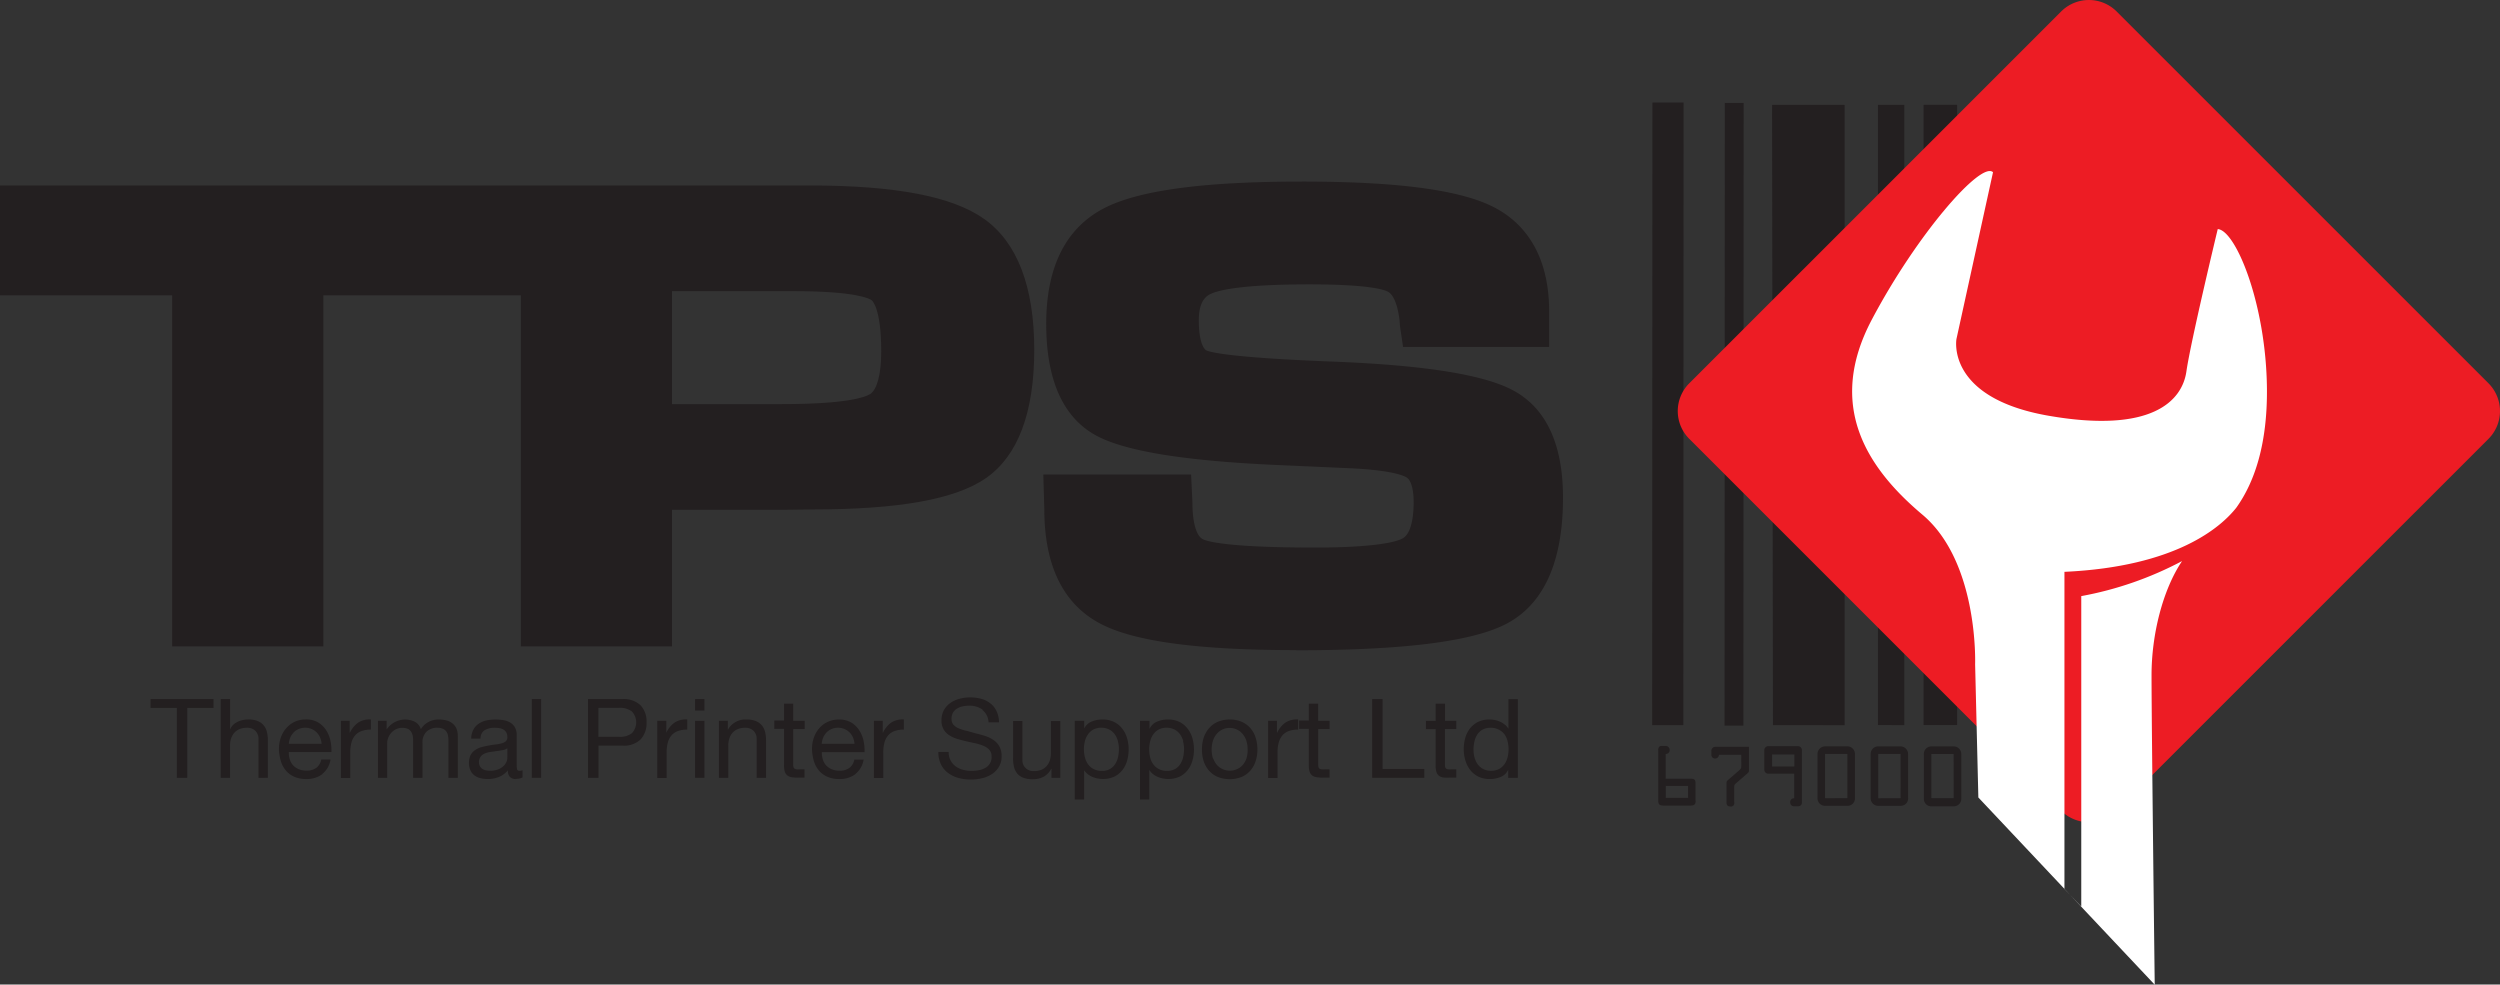
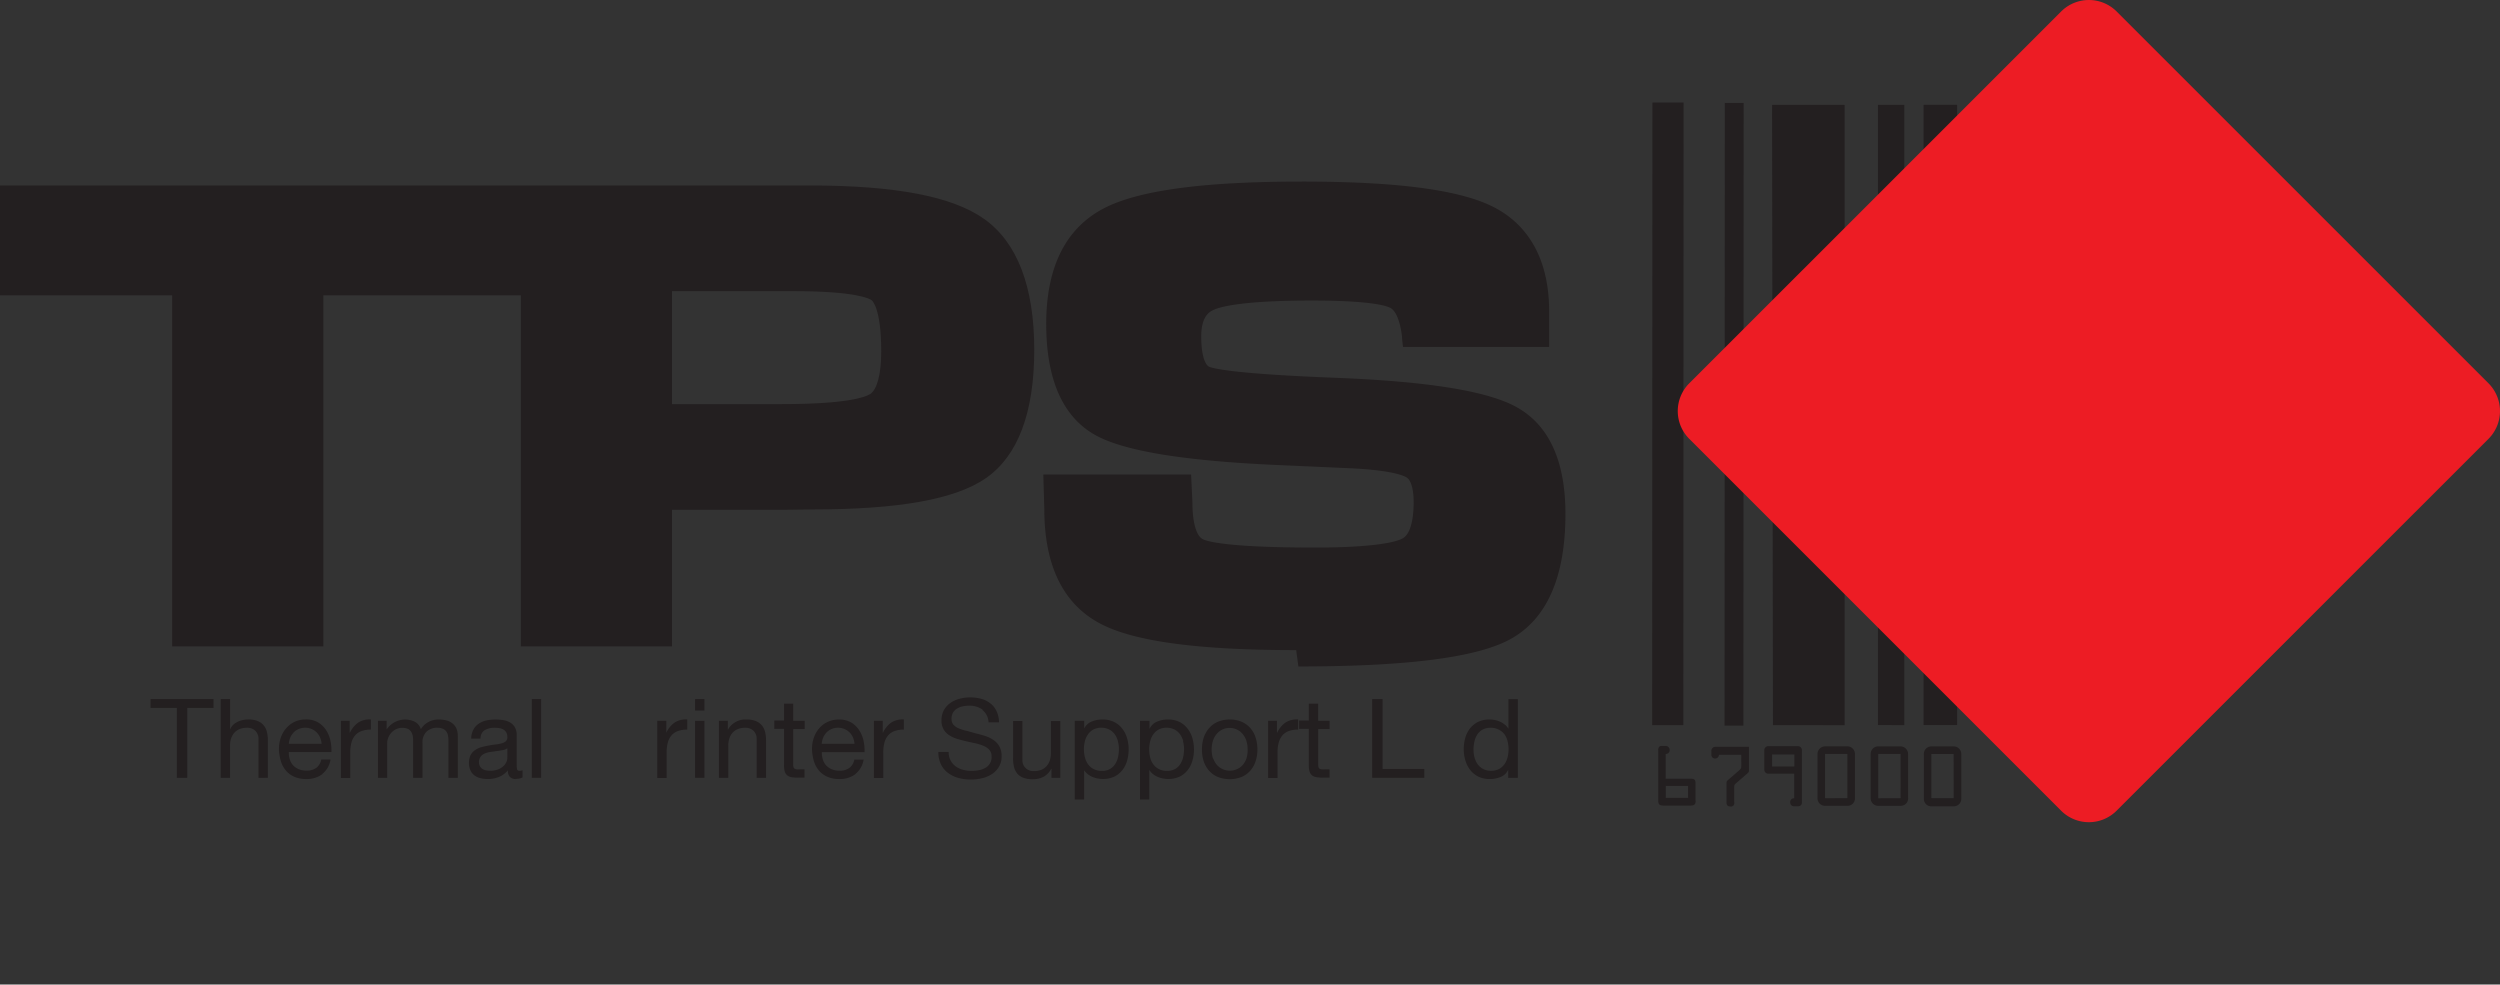
<svg xmlns="http://www.w3.org/2000/svg" viewBox="0 0 627.19 247">
  <rect x="0" y="0" width="627.19" height="247" fill="#333333" stroke="none" />
  <defs>
    <style>.cls-1{fill:none;}.cls-2{clip-path:url(#clip-path);}.cls-3{fill:#231f20;}.cls-4{fill:#ed1c24;}.cls-5{fill:#fff;}</style>
    <clipPath id="clip-path" transform="translate(0 -0.96)">
      <rect class="cls-1" width="628.15" height="247.96" />
    </clipPath>
  </defs>
  <title>logo</title>
  <g id="Layer_2" data-name="Layer 2">
    <g id="Layer_1-2" data-name="Layer 1">
      <g class="cls-2">
        <path class="cls-3" d="M452.06,202.15v-13a1,1,0,0,0-1-1h-7.49a1,1,0,0,0-.95,1v4.91a1,1,0,0,0,.95,1h6.55v6.18a.91.91,0,0,0-1,1,.94.94,0,0,0,1,1h.94a.93.93,0,0,0,1-1m-7.49-9v-3h5.59v3Zm-7.72-.34c0,.83,0,.81-.59,1.37l-2.63,2.28c-.48.42-.49.48-.49,1.11v4.62c0,.62.25,1,.94,1a.83.83,0,0,0,1-1v-3.73c0-.66,0-.7.53-1.15l2.66-2.31c.54-.47.52-.54.5-1.2v-5.57h-8.43a1,1,0,0,0-1,1v1a.94.94,0,1,0,1.89,0h5.61Zm-4.2-9.9h4.73l.06-156.22h-4.73Zm50,7.25v11.1a1.86,1.86,0,0,0,1.9,1.9l5.59,0a1.88,1.88,0,0,0,1.9-1.93V190.12a1.91,1.91,0,0,0-1.9-1.91h-5.59a1.9,1.9,0,0,0-1.91,1.9m7.49,11.09h-5.6V190.12h5.59ZM422.37,26.69h-7.82l-.06,156.18h7.82Zm3,175.2V197.6c0-.89-.18-1.28-1.14-1.28h-6.35V190.1a.93.93,0,0,0,1-1,1,1,0,0,0-.91-1h-1.15c-.66,0-.81.53-.81,1v12.75c0,.88.34,1.2,1.24,1.21h6.93c.84,0,1.22-.31,1.22-1.21m-7.49-.72v-3h5.59v3ZM491,182.86V27.25h-8.42V182.86ZM478.69,201.2V190.12a1.91,1.91,0,0,0-1.89-1.91h-5.6a1.89,1.89,0,0,0-1.9,1.91l0,11.08a1.9,1.9,0,0,0,1.91,1.93h5.6a1.88,1.88,0,0,0,1.9-1.91m-7.5,0V190.11h5.6V201.2Zm6.53-18.34,0-155.61h-6.61V182.86ZM465.36,201.2V190.11a1.91,1.91,0,0,0-1.89-1.91h-5.6a1.92,1.92,0,0,0-1.9,1.92v11.08a1.89,1.89,0,0,0,1.9,1.92h5.61a1.85,1.85,0,0,0,1.88-1.91m-7.49,0V190.11h5.59v11.08Zm4.91-18.32,0-155.62H444.57l.22,155.61Z" transform="translate(0 -0.96)" />
        <path class="cls-4" d="M531,204.35a9.84,9.84,0,0,1-13.91,0l-93.3-93.3a9.85,9.85,0,0,1,0-13.92L517.1,3.84a9.84,9.84,0,0,1,13.91,0l93.3,93.29a9.86,9.86,0,0,1,0,13.92L531,204.35" transform="translate(0 -0.96)" />
        <path class="cls-3" d="M246.87,55.87c-7.95-5.64-22.25-8.38-43.7-8.38H0V75.06H43.19v88.07H81.12V75.06h49.54v88.07h37.93V128.85h28.72l6.52-.08c21.66,0,35.88-2.56,43.5-7.85,8.05-5.58,12.14-16.42,12.14-32.21s-4.24-26.92-12.59-32.84m-28.68,44c-1.23.75-5.82,2.47-22,2.47H168.59V74H199c15.81,0,19.17,1.9,19.68,2.28.1.07,2.4,1.91,2.4,12.85,0,5.74-1.05,9.68-2.9,10.79" transform="translate(0 -0.96)" />
-         <path class="cls-3" d="M325.18,164.06c-24.54,0-40.59-2.16-49.08-6.61-9.37-4.91-14.11-14.6-14.11-28.79l-.25-8.65h37.08l.33,7c0,5.11,1,8.49,2.68,9.26,1.36.62,6.81,2.06,28,2.06,16.11,0,20.79-1.6,22.05-2.29,2.41-1.32,2.77-6.28,2.77-9.11,0-3.22-.64-5.47-1.77-6.19-.68-.43-3.78-1.88-14.92-2.34l-15.69-.7c-24.65-1-40.19-3.51-47.5-7.6-8.16-4.57-12.3-13.95-12.3-27.88,0-14.25,4.87-24,14.47-29,8.69-4.51,24.95-6.71,49.71-6.71,23.46,0,39,2,47.57,6.15,6.58,3.18,14.42,10.35,14.42,26.44V88H352l-.61-4.06a21.51,21.51,0,0,1-.27-2.57c-.46-3.92-1.54-6.57-3-7.27-1.09-.54-5.16-1.8-19.58-1.8-16.69,0-22.51,1.42-24.49,2.26-1,.42-3.3,1.41-3.3,6.73,0,5,1.06,7.22,2,7.62,1.28.52,6.95,1.82,31.73,2.77,23.26.92,38.11,3.32,45.37,7.35,8.14,4.51,12.27,13.53,12.27,26.79,0,15.92-4.71,26.53-14,31.53-8.45,4.53-25.8,6.75-53,6.75" transform="translate(0 -0.96)" />
+         <path class="cls-3" d="M325.18,164.06c-24.54,0-40.59-2.16-49.08-6.61-9.37-4.91-14.11-14.6-14.11-28.79l-.25-8.65h37.08l.33,7c0,5.11,1,8.49,2.68,9.26,1.36.62,6.81,2.06,28,2.06,16.11,0,20.79-1.6,22.05-2.29,2.41-1.32,2.77-6.28,2.77-9.11,0-3.22-.64-5.47-1.77-6.19-.68-.43-3.78-1.88-14.92-2.34l-15.69-.7c-24.65-1-40.19-3.51-47.5-7.6-8.16-4.57-12.3-13.95-12.3-27.88,0-14.25,4.87-24,14.47-29,8.69-4.51,24.95-6.71,49.71-6.71,23.46,0,39,2,47.57,6.15,6.58,3.18,14.42,10.35,14.42,26.44V88H352a21.51,21.51,0,0,1-.27-2.57c-.46-3.92-1.54-6.57-3-7.27-1.09-.54-5.16-1.8-19.58-1.8-16.69,0-22.51,1.42-24.49,2.26-1,.42-3.3,1.41-3.3,6.73,0,5,1.06,7.22,2,7.62,1.28.52,6.95,1.82,31.73,2.77,23.26.92,38.11,3.32,45.37,7.35,8.14,4.51,12.27,13.53,12.27,26.79,0,15.92-4.71,26.53-14,31.53-8.45,4.53-25.8,6.75-53,6.75" transform="translate(0 -0.96)" />
        <polygon class="cls-3" points="37.77 177.6 37.77 175.38 53.57 175.38 53.57 177.6 46.98 177.6 46.98 195.14 44.36 195.14 44.36 177.6 37.77 177.6" />
        <path class="cls-3" d="M57.72,176.34v7.55h.05a3.12,3.12,0,0,1,.78-1.13,4.44,4.44,0,0,1,1.11-.74,5.73,5.73,0,0,1,1.3-.43,6.55,6.55,0,0,1,1.31-.14,6.19,6.19,0,0,1,2.35.39,3.82,3.82,0,0,1,1.52,1.08,4.13,4.13,0,0,1,.82,1.65,9,9,0,0,1,.24,2.12v9.41H64.85v-9.68a2.84,2.84,0,0,0-.77-2.1,2.88,2.88,0,0,0-2.13-.78,4.83,4.83,0,0,0-1.87.34,3.6,3.6,0,0,0-1.32.94,4.14,4.14,0,0,0-.79,1.42,5.87,5.87,0,0,0-.26,1.79v8.08H55.37V176.34Z" transform="translate(0 -0.96)" />
        <path class="cls-3" d="M80.87,195.18a6.53,6.53,0,0,1-4,1.22,7.33,7.33,0,0,1-3-.55,5.85,5.85,0,0,1-2.12-1.55,6.58,6.58,0,0,1-1.29-2.38,11.58,11.58,0,0,1-.48-3,8.48,8.48,0,0,1,.5-3,7,7,0,0,1,1.4-2.35A6.33,6.33,0,0,1,74,182a6.48,6.48,0,0,1,2.7-.55,5.94,5.94,0,0,1,3.17.78,6.28,6.28,0,0,1,2,2,7.9,7.9,0,0,1,1.05,2.66,11.55,11.55,0,0,1,.23,2.74H72.46a5.66,5.66,0,0,0,.22,1.78,4.14,4.14,0,0,0,.8,1.5,4.21,4.21,0,0,0,1.41,1,5,5,0,0,0,2,.38,4,4,0,0,0,2.45-.69,3.35,3.35,0,0,0,1.26-2.1h2.32a5.72,5.72,0,0,1-2.07,3.63M80.31,186a4,4,0,0,0-3.75-2.47,4.08,4.08,0,0,0-1.65.33,3.69,3.69,0,0,0-1.25.87,4.14,4.14,0,0,0-.84,1.28,4.94,4.94,0,0,0-.36,1.56h8.22a4.89,4.89,0,0,0-.37-1.57" transform="translate(0 -0.96)" />
        <path class="cls-3" d="M87.73,181.79v3h.06a6.43,6.43,0,0,1,2.11-2.57,5.27,5.27,0,0,1,3.15-.77V184a6.64,6.64,0,0,0-2.41.39,3.72,3.72,0,0,0-1.6,1.13,4.62,4.62,0,0,0-.89,1.81,9.81,9.81,0,0,0-.28,2.44v6.37H85.52V181.79Z" transform="translate(0 -0.96)" />
        <path class="cls-3" d="M97,181.79v2.11h.05a5.57,5.57,0,0,1,7-1.88,3.12,3.12,0,0,1,1.53,1.88,4.94,4.94,0,0,1,1.89-1.8,5.32,5.32,0,0,1,2.59-.64,7.6,7.6,0,0,1,1.95.24,4,4,0,0,1,1.49.73,3.46,3.46,0,0,1,1,1.28,4.75,4.75,0,0,1,.35,1.9V196.1h-2.35v-9.38a7,7,0,0,0-.11-1.24,2.64,2.64,0,0,0-.42-1,2,2,0,0,0-.84-.68,3.35,3.35,0,0,0-1.4-.26,3.74,3.74,0,0,0-2.74,1,3.63,3.63,0,0,0-1,2.66v8.91h-2.35v-9.38a6.44,6.44,0,0,0-.12-1.27,2.93,2.93,0,0,0-.43-1,2,2,0,0,0-.82-.66,3.16,3.16,0,0,0-1.31-.24,3.52,3.52,0,0,0-1.76.42,4.07,4.07,0,0,0-1.19,1,3.91,3.91,0,0,0-.66,1.21,3.46,3.46,0,0,0-.21,1v8.91H94.82V181.79Z" transform="translate(0 -0.96)" />
        <path class="cls-3" d="M129.4,196.4a2,2,0,0,1-1.45-.51,2.2,2.2,0,0,1-.54-1.67,5.68,5.68,0,0,1-2.26,1.67,7.44,7.44,0,0,1-2.78.51,8,8,0,0,1-1.82-.21,4.11,4.11,0,0,1-1.51-.69,3.34,3.34,0,0,1-1-1.24,4.82,4.82,0,0,1,0-3.83,3.6,3.6,0,0,1,1.1-1.26,5.11,5.11,0,0,1,1.54-.74c.59-.17,1.18-.3,1.79-.41s1.26-.23,1.84-.29a9.5,9.5,0,0,0,1.53-.28,2.56,2.56,0,0,0,1.06-.53,1.29,1.29,0,0,0,.38-1,2.34,2.34,0,0,0-.28-1.24,2,2,0,0,0-.75-.72,3.06,3.06,0,0,0-1-.33,7.34,7.34,0,0,0-1.12-.09,5,5,0,0,0-2.49.57,2.4,2.4,0,0,0-1.08,2.15h-2.35a5.17,5.17,0,0,1,.55-2.25,4.22,4.22,0,0,1,1.32-1.48,5.74,5.74,0,0,1,1.91-.82,10.7,10.7,0,0,1,2.27-.24,13.77,13.77,0,0,1,1.92.14,4.89,4.89,0,0,1,1.72.57,3.29,3.29,0,0,1,1.25,1.2,3.87,3.87,0,0,1,.48,2v7.36a5.76,5.76,0,0,0,.09,1.22c.07.25.27.38.65.38a2.43,2.43,0,0,0,.72-.14V196a3.47,3.47,0,0,1-1.69.35m-3.3-7.21c-.48.1-1,.18-1.51.25s-1,.14-1.58.22a5.78,5.78,0,0,0-1.44.4,2.68,2.68,0,0,0-1,.79,2.23,2.23,0,0,0-.4,1.4,1.94,1.94,0,0,0,.23,1,2,2,0,0,0,.61.65,2.45,2.45,0,0,0,.89.36,5.17,5.17,0,0,0,1,.11,5.53,5.53,0,0,0,2-.32,4.29,4.29,0,0,0,1.36-.8,3.27,3.27,0,0,0,.77-1.05,2.73,2.73,0,0,0,.25-1.07v-2.4a2.92,2.92,0,0,1-1.17.48" transform="translate(0 -0.96)" />
        <rect class="cls-3" x="133.41" y="175.38" width="2.35" height="19.75" />
-         <path class="cls-3" d="M156.15,176.34a6.13,6.13,0,0,1,4.52,1.54,5.81,5.81,0,0,1,1.53,4.3,5.87,5.87,0,0,1-1.53,4.32,6,6,0,0,1-4.52,1.52h-6v8.08h-2.63V176.34Zm-.88,9.46a4.74,4.74,0,0,0,3.28-.92,4,4,0,0,0,0-5.41,4.87,4.87,0,0,0-3.28-.92h-5.15v7.25Z" transform="translate(0 -0.96)" />
        <path class="cls-3" d="M167.16,181.79v3h0a6.47,6.47,0,0,1,2.1-2.57,5.32,5.32,0,0,1,3.16-.77V184a6.63,6.63,0,0,0-2.41.39,3.72,3.72,0,0,0-1.6,1.13,4.54,4.54,0,0,0-.89,1.81,9.67,9.67,0,0,0-.28,2.44v6.37h-2.35V181.79Z" transform="translate(0 -0.96)" />
        <path class="cls-3" d="M174.38,176.34h2.35v2.88h-2.35Zm2.35,19.75h-2.35V181.8h2.35Z" transform="translate(0 -0.96)" />
        <path class="cls-3" d="M182.6,181.79v2.27h0a5,5,0,0,1,4.65-2.6,6.25,6.25,0,0,1,2.35.39,3.91,3.91,0,0,1,1.52,1.08,4,4,0,0,1,.82,1.65,8.41,8.41,0,0,1,.24,2.12v9.41h-2.35v-9.69a2.84,2.84,0,0,0-.77-2.1,2.89,2.89,0,0,0-2.13-.78,4.77,4.77,0,0,0-1.86.34,3.46,3.46,0,0,0-1.31.94,4,4,0,0,0-.79,1.42,5.77,5.77,0,0,0-.26,1.79v8.08h-2.35V181.79Z" transform="translate(0 -0.96)" />
        <path class="cls-3" d="M201.87,181.79v2.08H199v8.88a2.89,2.89,0,0,0,.06.66.69.69,0,0,0,.27.38,1.07,1.07,0,0,0,.54.18,8,8,0,0,0,.89,0h1.08v2.08h-1.8a8.66,8.66,0,0,1-1.56-.13,2.26,2.26,0,0,1-1-.46,1.94,1.94,0,0,1-.6-.94,5.68,5.68,0,0,1-.19-1.61v-9.1h-2.44v-2.08h2.44V177.5H199v4.29Z" transform="translate(0 -0.96)" />
        <path class="cls-3" d="M214.6,195.18a6.5,6.5,0,0,1-4,1.22,7.36,7.36,0,0,1-3-.55,5.83,5.83,0,0,1-2.12-1.55,6.63,6.63,0,0,1-1.29-2.38,11.83,11.83,0,0,1-.48-3,8.68,8.68,0,0,1,.5-3,7.22,7.22,0,0,1,1.4-2.35,6.32,6.32,0,0,1,2.13-1.55,6.44,6.44,0,0,1,2.7-.55,6,6,0,0,1,3.17.78,6.32,6.32,0,0,1,2,2,7.79,7.79,0,0,1,1.05,2.66,10.69,10.69,0,0,1,.23,2.74H206.18a6.12,6.12,0,0,0,.23,1.78,4.22,4.22,0,0,0,.8,1.5,4.27,4.27,0,0,0,1.41,1,5.05,5.05,0,0,0,2,.38,4,4,0,0,0,2.45-.69,3.33,3.33,0,0,0,1.26-2.1h2.33a5.71,5.71,0,0,1-2.08,3.63M214,186a4,4,0,0,0-.86-1.29,4.14,4.14,0,0,0-1.27-.85,4,4,0,0,0-1.62-.33,4.06,4.06,0,0,0-1.64.33,3.78,3.78,0,0,0-1.26.87,4.24,4.24,0,0,0-.84,1.28,5.28,5.28,0,0,0-.36,1.56h8.22A4.82,4.82,0,0,0,214,186" transform="translate(0 -0.96)" />
        <path class="cls-3" d="M221.46,181.79v3h.05a6.43,6.43,0,0,1,2.1-2.57,5.31,5.31,0,0,1,3.15-.77V184a6.6,6.6,0,0,0-2.4.39,3.82,3.82,0,0,0-1.61,1.13,4.73,4.73,0,0,0-.88,1.81,9.81,9.81,0,0,0-.28,2.44v6.37h-2.35V181.79Z" transform="translate(0 -0.96)" />
        <path class="cls-3" d="M246.51,179a5.59,5.59,0,0,0-3.36-1,8.2,8.2,0,0,0-1.63.17,4.36,4.36,0,0,0-1.43.56,3,3,0,0,0-1,1,3.17,3.17,0,0,0-.37,1.62,2.07,2.07,0,0,0,.53,1.49,4,4,0,0,0,1.44.92,11.48,11.48,0,0,0,2,.59L245,185c.78.18,1.55.4,2.3.65a7.86,7.86,0,0,1,2,1,4.89,4.89,0,0,1,1.44,1.6,5,5,0,0,1,.54,2.44,4.91,4.91,0,0,1-.71,2.7,5.74,5.74,0,0,1-1.81,1.83,7.85,7.85,0,0,1-2.47,1,12.23,12.23,0,0,1-2.72.31,11.83,11.83,0,0,1-3.14-.41,7.58,7.58,0,0,1-2.6-1.26,5.89,5.89,0,0,1-1.77-2.15,6.92,6.92,0,0,1-.65-3.11H238a4.28,4.28,0,0,0,1.76,3.62,5.39,5.39,0,0,0,1.84.86,8.52,8.52,0,0,0,2.16.28,10,10,0,0,0,1.78-.17,5.33,5.33,0,0,0,1.62-.57,3,3,0,0,0,1.6-2.86,2.44,2.44,0,0,0-.54-1.66,3.92,3.92,0,0,0-1.43-1,10.77,10.77,0,0,0-2-.64l-2.31-.51c-.79-.18-1.56-.38-2.31-.61a8,8,0,0,1-2-.91,4.33,4.33,0,0,1-1.43-1.47,4.27,4.27,0,0,1-.54-2.26,5.24,5.24,0,0,1,.6-2.58,5.34,5.34,0,0,1,1.62-1.8,7.14,7.14,0,0,1,2.3-1.05,10.1,10.1,0,0,1,2.64-.35,10.63,10.63,0,0,1,2.82.36,6.35,6.35,0,0,1,2.28,1.14,5.47,5.47,0,0,1,1.55,1.94,7.18,7.18,0,0,1,.63,2.81H248a4.12,4.12,0,0,0-1.53-3.09" transform="translate(0 -0.96)" />
        <path class="cls-3" d="M263.79,196.1v-2.27h-.06a4.75,4.75,0,0,1-1.91,2,5.7,5.7,0,0,1-2.74.62,6.37,6.37,0,0,1-2.35-.37,3.78,3.78,0,0,1-1.53-1.06,4.12,4.12,0,0,1-.81-1.65,8.77,8.77,0,0,1-.23-2.12v-9.41h2.34v9.68a2.69,2.69,0,0,0,2.91,2.88,4.73,4.73,0,0,0,1.87-.33,3.53,3.53,0,0,0,1.31-.94,4,4,0,0,0,.79-1.42,5.92,5.92,0,0,0,.26-1.78v-8.08H266V196.1Z" transform="translate(0 -0.96)" />
        <path class="cls-3" d="M272,181.79v1.94h0a3.53,3.53,0,0,1,1.83-1.73,6.83,6.83,0,0,1,2.74-.54,6.41,6.41,0,0,1,2.89.61,5.79,5.79,0,0,1,2.05,1.64,7.12,7.12,0,0,1,1.23,2.39,9.83,9.83,0,0,1,.41,2.88,10.17,10.17,0,0,1-.4,2.87,6.61,6.61,0,0,1-1.22,2.36,5.7,5.7,0,0,1-2,1.6,6.68,6.68,0,0,1-2.87.58,6.87,6.87,0,0,1-1.18-.11,6.23,6.23,0,0,1-1.29-.36,5,5,0,0,1-1.2-.67,3.88,3.88,0,0,1-1-1.06h0v7.35h-2.36V181.79Zm8.45,5.08a5.44,5.44,0,0,0-.79-1.71,4,4,0,0,0-1.39-1.18,4.21,4.21,0,0,0-2-.45,4.08,4.08,0,0,0-2,.47,4,4,0,0,0-1.35,1.24,5.12,5.12,0,0,0-.76,1.73,8.25,8.25,0,0,0-.23,2,8.76,8.76,0,0,0,.25,2,5.31,5.31,0,0,0,.79,1.73,4,4,0,0,0,1.4,1.2,4.39,4.39,0,0,0,2.08.46,4,4,0,0,0,2-.47,3.61,3.61,0,0,0,1.32-1.25,5.31,5.31,0,0,0,.72-1.76,9.31,9.31,0,0,0,.22-2,7.28,7.28,0,0,0-.26-1.95" transform="translate(0 -0.96)" />
        <path class="cls-3" d="M288.38,181.79v1.94h.06a3.52,3.52,0,0,1,1.83-1.73,6.81,6.81,0,0,1,2.74-.54,6.5,6.5,0,0,1,2.89.61,5.79,5.79,0,0,1,2,1.64,7.12,7.12,0,0,1,1.23,2.39,10.25,10.25,0,0,1,0,5.75,6.6,6.6,0,0,1-1.21,2.36,5.76,5.76,0,0,1-2,1.6,6.69,6.69,0,0,1-2.87.58,6.84,6.84,0,0,1-1.17-.11,6.15,6.15,0,0,1-1.29-.36,4.73,4.73,0,0,1-1.2-.67,3.75,3.75,0,0,1-1-1.06h-.06v7.35H286V181.79Zm8.46,5.08a5.4,5.4,0,0,0-.81-1.71,3.93,3.93,0,0,0-1.38-1.18,4.22,4.22,0,0,0-2-.45,4.1,4.1,0,0,0-2,.47,4,4,0,0,0-1.35,1.24,5.12,5.12,0,0,0-.76,1.73,8.43,8.43,0,0,0,0,4,5,5,0,0,0,.79,1.73,4,4,0,0,0,1.4,1.2,4.37,4.37,0,0,0,2.07.46,4.14,4.14,0,0,0,2-.47,3.78,3.78,0,0,0,1.31-1.25,5.57,5.57,0,0,0,.72-1.76,9.86,9.86,0,0,0,.22-2,7.4,7.4,0,0,0-.26-1.95" transform="translate(0 -0.96)" />
        <path class="cls-3" d="M302,186a6.77,6.77,0,0,1,1.34-2.37,6.2,6.2,0,0,1,2.18-1.59,8,8,0,0,1,6,0,6.28,6.28,0,0,1,2.17,1.59A6.57,6.57,0,0,1,315,186a9.45,9.45,0,0,1,.45,3,9.28,9.28,0,0,1-.45,2.94,6.55,6.55,0,0,1-1.33,2.36,6.1,6.1,0,0,1-2.17,1.57,8.18,8.18,0,0,1-6,0,6,6,0,0,1-2.18-1.57,6.75,6.75,0,0,1-1.34-2.36,9.63,9.63,0,0,1-.44-2.94,9.8,9.8,0,0,1,.44-3m2.4,5.26a5,5,0,0,0,1,1.69,4.17,4.17,0,0,0,1.43,1,4.37,4.37,0,0,0,3.46,0,4.17,4.17,0,0,0,1.43-1,5.07,5.07,0,0,0,1-1.69A7.26,7.26,0,0,0,313,189a7.16,7.16,0,0,0-.35-2.3,5.14,5.14,0,0,0-1-1.71,4,4,0,0,0-1.43-1.05,4.28,4.28,0,0,0-3.46,0,4,4,0,0,0-1.43,1.05,5,5,0,0,0-1,1.71,7,7,0,0,0-.35,2.3,7.1,7.1,0,0,0,.35,2.31" transform="translate(0 -0.96)" />
        <path class="cls-3" d="M320.36,181.79v3h.05a6.47,6.47,0,0,1,2.1-2.57,5.3,5.3,0,0,1,3.16-.77V184a6.73,6.73,0,0,0-2.41.39,3.74,3.74,0,0,0-1.59,1.13,4.65,4.65,0,0,0-.89,1.81,9.68,9.68,0,0,0-.28,2.44v6.37h-2.36V181.79Z" transform="translate(0 -0.96)" />
        <path class="cls-3" d="M333.56,181.79v2.08h-2.85v8.88a3.26,3.26,0,0,0,.06.66.76.76,0,0,0,.26.38,1.15,1.15,0,0,0,.55.18,8.08,8.08,0,0,0,.9,0h1.07v2.08h-1.8a8.5,8.5,0,0,1-1.56-.13,2.32,2.32,0,0,1-1.06-.46,2,2,0,0,1-.59-.94,5.53,5.53,0,0,1-.19-1.61v-9.1h-2.43v-2.08h2.43V177.5h2.35v4.29Z" transform="translate(0 -0.96)" />
        <polygon class="cls-3" points="346.86 175.38 346.86 192.92 357.32 192.92 357.32 195.13 344.24 195.13 344.24 175.38 346.86 175.38" />
-         <path class="cls-3" d="M365.35,181.79v2.08H362.5v8.88a2.21,2.21,0,0,0,.07.66.63.63,0,0,0,.26.38,1.14,1.14,0,0,0,.54.18,8.17,8.17,0,0,0,.9,0h1.08v2.08h-1.8A8.53,8.53,0,0,1,362,196a2.28,2.28,0,0,1-1.05-.46,2,2,0,0,1-.59-.94,5.34,5.34,0,0,1-.19-1.61v-9.1h-2.44v-2.08h2.44V177.5h2.35v4.29Z" transform="translate(0 -0.96)" />
        <path class="cls-3" d="M378.37,196.1v-1.94h-.05a3.45,3.45,0,0,1-1.82,1.71,6.94,6.94,0,0,1-2.74.53,6.48,6.48,0,0,1-2.89-.61,5.82,5.82,0,0,1-2-1.63,7,7,0,0,1-1.23-2.38,9.79,9.79,0,0,1-.42-2.88,10,10,0,0,1,.4-2.87,6.75,6.75,0,0,1,1.22-2.38,5.93,5.93,0,0,1,2-1.6,6.51,6.51,0,0,1,2.87-.59,7.32,7.32,0,0,1,1.19.11,6.34,6.34,0,0,1,1.28.38,5.32,5.32,0,0,1,1.2.7,3.61,3.61,0,0,1,1,1.06h.05v-7.36h2.36V196.1ZM369.92,191a5.55,5.55,0,0,0,.8,1.7,4,4,0,0,0,1.39,1.19,4.2,4.2,0,0,0,2,.44,4.06,4.06,0,0,0,2-.47,4,4,0,0,0,1.36-1.23,5.3,5.3,0,0,0,.76-1.73,8.55,8.55,0,0,0,.23-2,8.33,8.33,0,0,0-.25-2,5,5,0,0,0-.78-1.73A4.16,4.16,0,0,0,376,184a4.32,4.32,0,0,0-2.07-.46,4.13,4.13,0,0,0-2,.47,3.73,3.73,0,0,0-1.32,1.25,5.07,5.07,0,0,0-.72,1.77,9.26,9.26,0,0,0-.22,2.05,7.49,7.49,0,0,0,.26,1.95" transform="translate(0 -0.96)" />
-         <path class="cls-5" d="M547.39,141.74a87.64,87.64,0,0,1-25.25,8.77v77.85L517.92,224V144.42c28.16-1.29,39.34-11.31,43.11-16.08,4.58-6.39,7.82-15.95,7.69-29.91-.2-21.18-7.81-39.69-12.34-40,0,0-6.79,28.2-7.86,35.7s-8.82,15.63-34.63,11.12S490.83,86,490.83,86L500,44.17c-3-2.89-19.1,15.57-30.42,37s-1.44,37,12.71,48.91,13.22,37.53,13.22,37.53l.81,33.42L540.57,248s-.79-63.94-.8-77.65c0-10.17,2.79-21.36,7.62-28.57" transform="translate(0 -0.96)" />
      </g>
    </g>
  </g>
</svg>